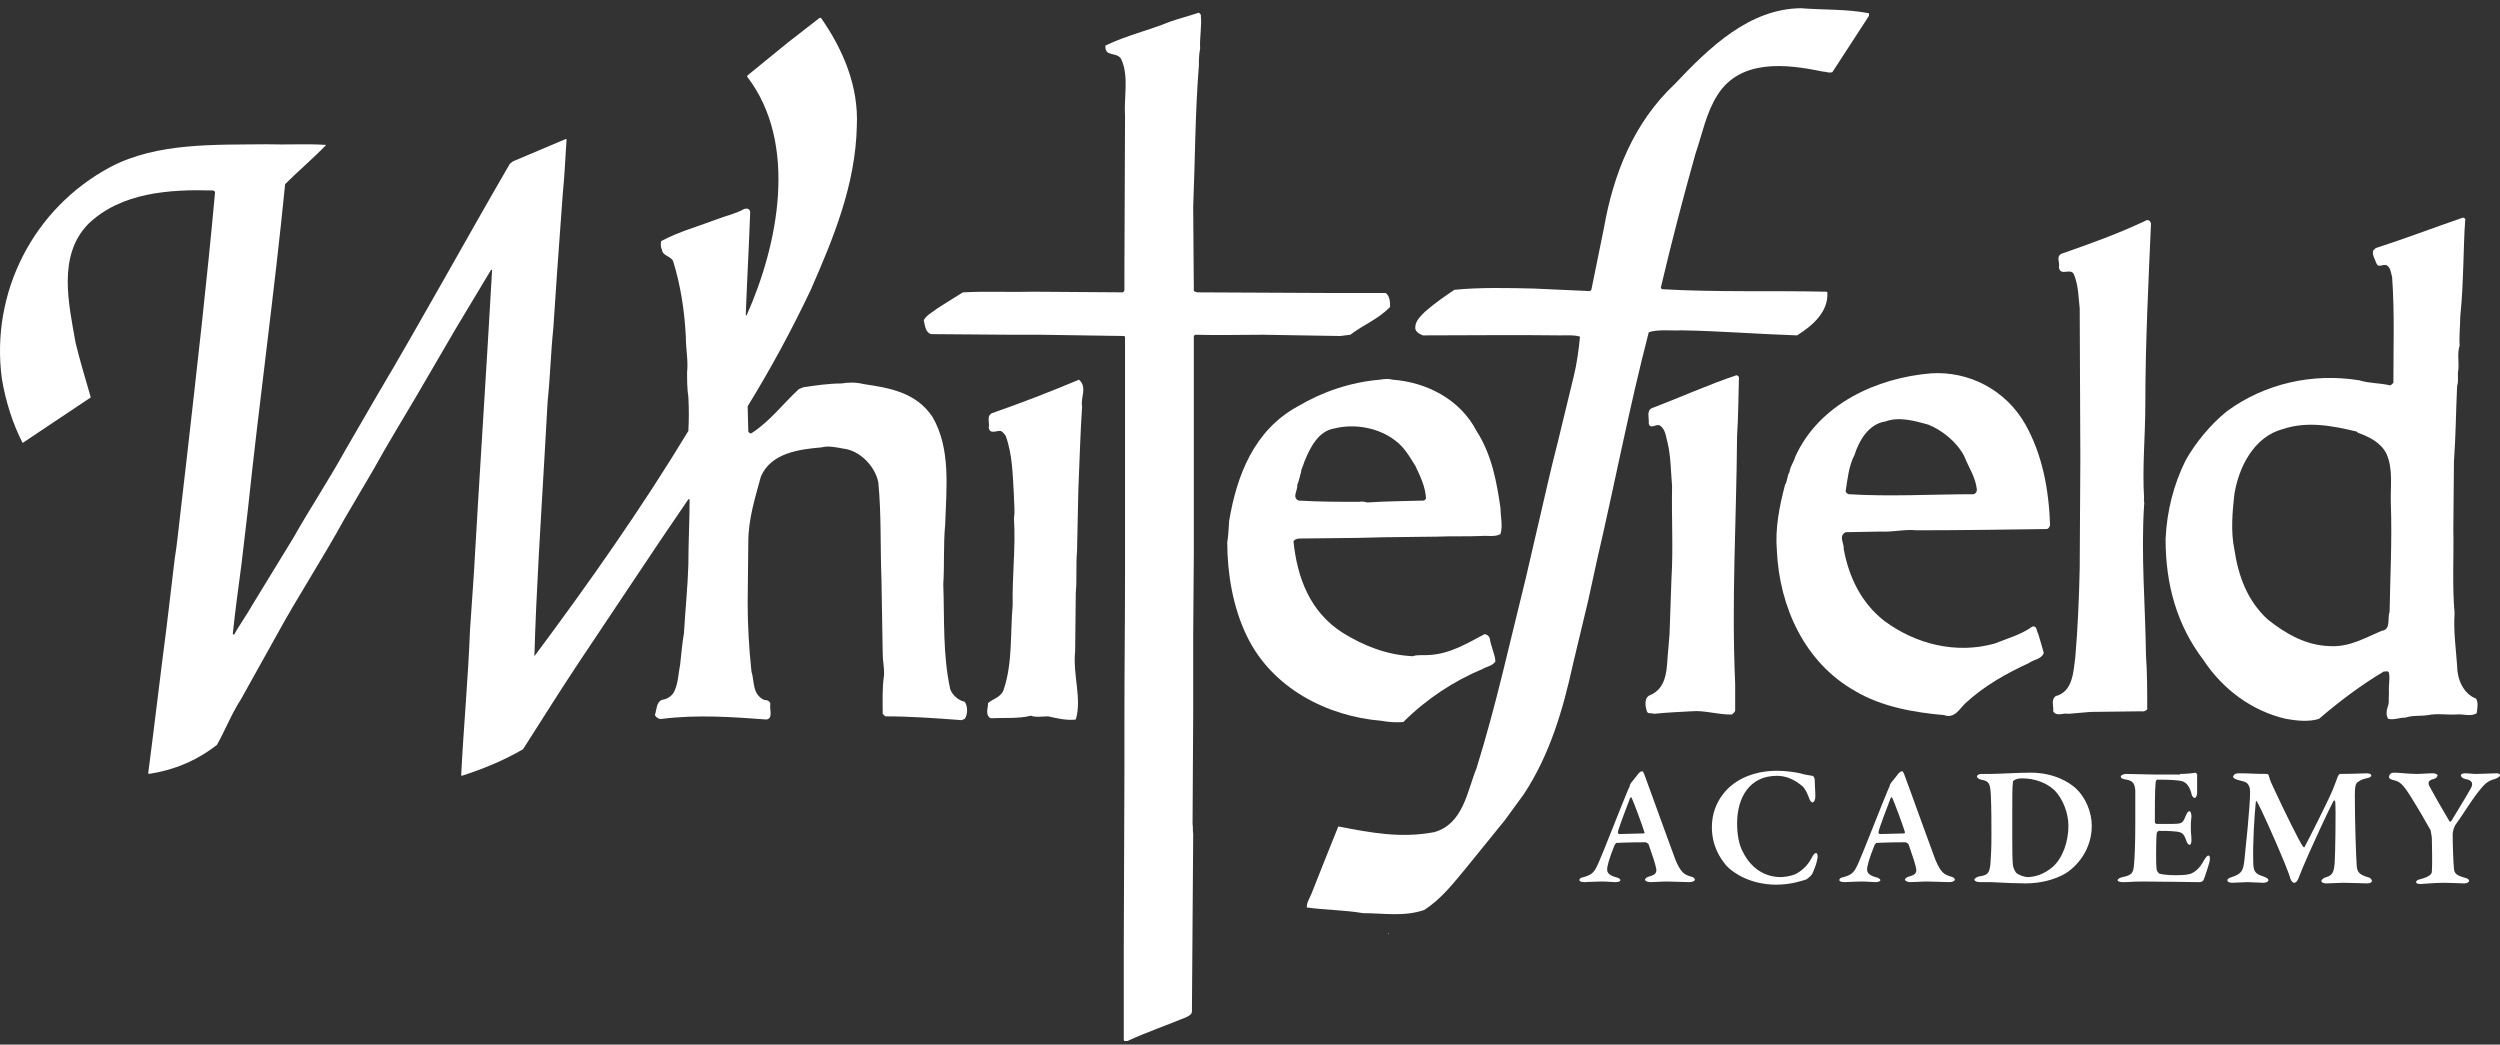
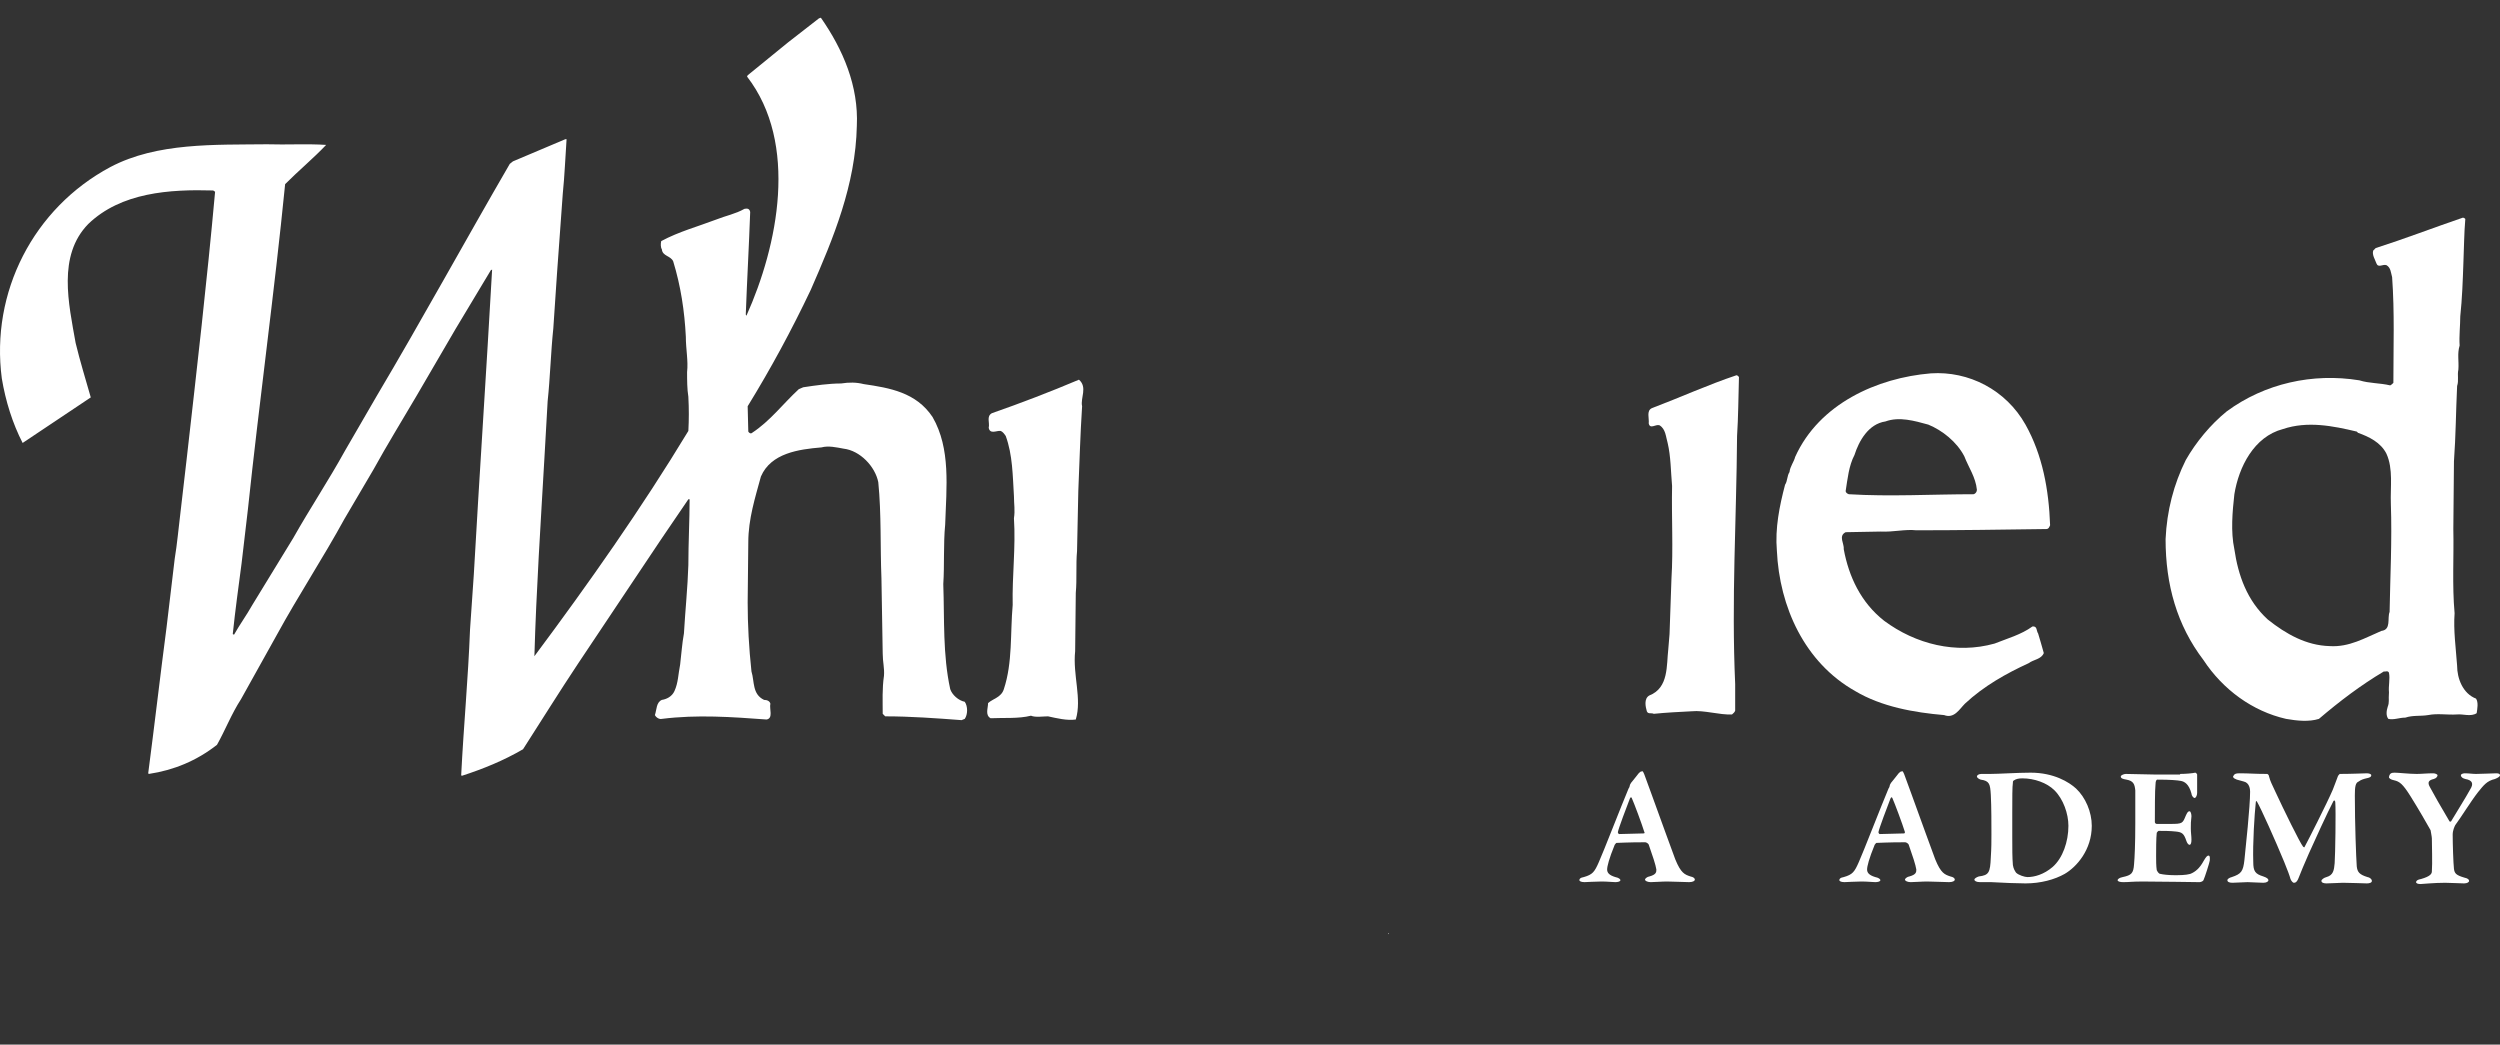
<svg xmlns="http://www.w3.org/2000/svg" width="213" height="89" viewBox="0 0 213 89" fill="none">
  <rect x="0" y="0" width="213" height="89" fill="#333333" stroke="none" />
-   <path d="M159.238 1.132V1.347L156.12 6.146C155.798 6.254 155.583 6.092 155.26 6.092C152.196 5.445 148.271 5.013 146.335 8.087C145.368 9.596 145.045 11.376 144.454 13.101C143.378 16.929 142.411 20.649 141.497 24.531L141.604 24.639C146.174 24.909 151.066 24.747 155.636 24.855L155.69 24.909C155.798 26.58 154.4 27.766 153.109 28.575C149.83 28.467 146.497 28.198 143.271 28.144C142.411 28.198 141.282 28.036 140.475 28.305C138.809 34.721 137.572 41.245 136.067 47.715C135.798 48.901 135.583 49.98 135.314 51.166L134.024 56.557C133.164 60.493 132.035 64.321 129.83 67.664L128.217 69.875L124.938 73.918C123.863 75.213 122.787 76.614 121.336 77.531C119.615 78.124 117.895 77.8 116.121 77.8C114.562 77.531 112.841 77.531 111.336 77.315C111.336 76.83 111.605 76.507 111.766 76.075C112.519 74.188 113.271 72.247 114.024 70.414C116.82 70.953 119.347 71.438 122.196 70.899C124.669 70.198 124.992 67.448 125.798 65.454C127.465 60.116 128.647 54.67 129.992 49.279L131.067 44.642C131.604 42.377 132.088 40.113 132.68 37.849L134.078 32.08C134.346 31.001 134.508 29.815 134.615 28.683C134.131 28.521 133.486 28.575 132.949 28.575C129.131 28.521 125.153 28.575 121.228 28.575C120.959 28.467 120.529 28.251 120.583 27.874C120.583 27.335 121.067 26.904 121.443 26.526C122.25 25.825 123.11 25.232 123.916 24.693C126.013 24.477 128.54 24.531 130.69 24.585C132.196 24.639 133.916 24.747 135.475 24.801L135.583 24.693L136.658 19.409C137.465 14.826 139.185 10.459 142.68 7.17C145.636 4.043 149.024 0.754 153.432 0.7C155.475 0.862 157.303 0.754 159.238 1.132Z" fill="white" />
-   <path d="M102.305 1.239C102.412 2.209 102.197 3.18 102.251 4.15C102.144 4.636 102.144 5.175 102.144 5.606C101.821 9.596 101.821 13.801 101.66 17.629L101.714 24.8L101.982 24.908L113.057 24.962H118.057C118.434 25.232 118.434 25.771 118.434 26.148C117.466 27.173 116.176 27.658 115.047 28.52L114.186 28.628L107.627 28.52C105.746 28.52 103.703 28.575 101.821 28.52L101.714 28.628V47.014L101.66 54.131V60.547V60.87L101.606 70.198C101.66 70.467 101.606 70.737 101.66 71.061L101.552 86.211C101.498 86.481 101.283 86.534 101.122 86.642C99.456 87.343 97.681 87.936 96.068 88.691C95.907 88.691 95.746 88.745 95.746 88.583C95.746 85.941 95.746 83.353 95.746 80.658L95.8 65.777V61.248C95.8 57.042 95.853 52.837 95.853 48.739V47.283V28.736L95.8 28.628L88.649 28.52H86.122L79.348 28.467C78.864 28.359 78.811 27.766 78.703 27.28C78.972 26.795 79.51 26.579 79.886 26.256L82.036 24.908C84.133 24.8 86.069 24.908 88.058 24.854L95.692 24.908L95.8 24.746V23.075L95.853 9.919C95.746 8.41 96.176 6.577 95.585 5.175C95.316 4.312 94.079 4.959 94.187 3.881C95.961 3.018 97.896 2.587 99.724 1.832C100.531 1.562 101.337 1.347 102.144 1.077L102.305 1.239Z" fill="white" />
  <path d="M69.938 1.509C71.82 4.205 73.163 7.332 73.002 10.729C72.895 15.743 71.013 20.272 69.078 24.693C67.465 28.09 65.691 31.378 63.701 34.613L63.755 36.77C63.809 36.878 63.97 36.986 64.078 36.878C65.637 35.853 66.712 34.398 68.056 33.158L68.432 32.996C69.508 32.834 70.637 32.672 71.658 32.672C72.357 32.565 72.948 32.565 73.594 32.726C75.798 33.05 78.056 33.427 79.454 35.53C81.013 38.226 80.636 41.515 80.529 44.696C80.368 46.367 80.475 48.146 80.368 49.764C80.475 52.783 80.314 55.749 80.959 58.714C81.12 59.199 81.658 59.684 82.196 59.792C82.464 60.17 82.464 60.871 82.196 61.248L81.927 61.356C79.776 61.194 77.572 61.032 75.421 61.032L75.207 60.817C75.207 59.738 75.153 58.66 75.314 57.582C75.368 56.935 75.207 56.396 75.207 55.695L75.099 49.279C74.991 46.583 75.099 43.779 74.83 41.083C74.561 39.735 73.271 38.388 71.873 38.226C71.282 38.118 70.583 37.956 69.992 38.118C68.056 38.28 65.691 38.603 64.83 40.598C64.347 42.377 63.755 44.211 63.755 46.205L63.701 51.327C63.701 53.215 63.809 55.209 64.024 57.204C64.293 58.067 64.078 59.145 65.099 59.631C65.368 59.631 65.583 59.738 65.637 59.954C65.529 60.385 65.906 61.194 65.314 61.302C62.357 61.086 59.4 60.871 56.39 61.248C56.175 61.302 55.906 61.14 55.798 60.925C55.959 60.439 55.906 59.846 56.39 59.631C56.766 59.577 57.25 59.361 57.465 58.876C57.787 58.175 57.787 57.42 57.949 56.611C58.056 55.749 58.11 54.832 58.271 53.969C58.379 52.082 58.594 49.98 58.648 48.146C58.648 46.259 58.755 44.318 58.755 42.539H58.648L56.336 45.936L53.271 50.519L49.239 56.557C47.626 58.983 46.121 61.41 44.562 63.836C42.895 64.806 41.175 65.507 39.347 66.1L39.293 66.047C39.508 61.787 39.885 57.851 40.046 53.646L40.368 48.955C40.852 40.382 41.444 31.594 41.928 22.968L41.82 23.021L38.809 28.036L35.476 33.751C34.239 35.853 32.949 37.956 31.82 40.005L29.347 44.211C27.519 47.553 25.422 50.734 23.594 54.077L20.53 59.577C19.724 60.817 19.186 62.218 18.487 63.459C16.767 64.806 14.831 65.615 12.681 65.939L12.627 65.885C13.165 61.787 13.648 57.582 14.186 53.484L14.885 47.607C15.1 46.313 15.207 45.019 15.369 43.725L15.906 39.088C16.767 31.486 17.627 24.046 18.326 16.336L18.164 16.228C14.455 16.12 10.315 16.39 7.519 19.085C4.885 21.781 5.853 25.879 6.444 29.222C6.821 30.785 7.304 32.349 7.734 33.859L1.928 37.74C1.068 36.069 0.477 34.182 0.154 32.241C-0.814 24.909 2.842 17.738 9.401 14.233C13.38 12.13 18.326 12.346 22.734 12.292C24.401 12.346 26.175 12.238 27.788 12.346C26.713 13.478 25.422 14.556 24.293 15.689C23.379 24.909 22.089 34.236 21.121 43.402L20.584 47.985C20.315 50.033 20.046 51.974 19.831 54.023L19.939 54.077C20.422 53.215 21.014 52.406 21.498 51.543L24.992 45.828C26.39 43.348 28.003 40.922 29.401 38.388L32.089 33.751C35.96 27.227 39.616 20.541 43.433 13.963L43.702 13.748L48.164 11.861H48.272C48.164 13.37 48.11 14.934 47.949 16.497L47.465 23.183L47.142 27.982C46.927 30.03 46.874 32.187 46.659 34.182L46.39 38.927C46.067 44.588 45.691 50.249 45.53 55.91C50.153 49.71 54.669 43.294 58.648 36.716C58.701 35.746 58.701 34.829 58.648 33.805C58.54 33.158 58.54 32.349 58.54 31.702C58.648 30.731 58.433 29.761 58.433 28.683C58.325 26.526 58.002 24.369 57.357 22.267C57.142 21.781 56.443 21.835 56.39 21.242C56.282 21.08 56.282 20.757 56.336 20.541C57.841 19.733 59.454 19.301 61.013 18.708C61.82 18.385 62.68 18.223 63.432 17.791C63.701 17.738 63.863 17.791 63.916 18.061C63.809 21.08 63.648 23.83 63.54 26.796L63.594 26.903C66.282 20.919 68.056 12.238 63.648 6.523L63.701 6.415L67.142 3.612L69.776 1.563L69.938 1.509Z" fill="white" />
-   <path d="M183.266 19.032C183.051 23.885 182.782 29.384 182.782 34.452C182.782 37.094 182.513 39.844 182.675 42.432C182.621 42.593 182.728 42.809 182.675 43.079C182.406 47.338 182.782 51.49 182.836 55.803C182.943 57.205 182.943 58.93 182.943 60.44C182.836 60.548 182.621 60.656 182.513 60.602L178.105 60.656C177.513 60.709 176.814 60.763 176.223 60.817C175.847 60.709 175.202 61.087 174.933 60.602C174.986 60.17 174.718 59.631 175.148 59.308C176.599 58.93 176.653 57.259 176.814 56.019C177.029 53.485 177.137 50.951 177.191 48.416L177.245 39.035L177.191 26.257C177.083 25.34 177.083 24.316 176.707 23.399C176.438 22.752 175.524 23.615 175.417 22.752C175.524 22.321 175.148 21.89 175.632 21.62C178.105 20.757 180.524 19.895 182.89 18.762C183.105 18.709 183.212 18.87 183.266 19.032Z" fill="white" />
  <path d="M118.328 79.525H118.273V79.58H118.328V79.525Z" fill="white" />
  <path d="M148.159 32.133C148.106 33.913 148.106 35.476 147.998 37.148C147.944 44.426 147.514 51.004 147.837 58.283V60.547C147.783 60.709 147.675 60.763 147.568 60.871C146.493 60.925 145.202 60.493 144.127 60.601C143.052 60.655 141.977 60.709 140.901 60.817C140.686 60.709 140.418 60.871 140.31 60.601C140.203 60.224 140.041 59.523 140.525 59.253C142.192 58.606 141.977 56.665 142.138 55.317L142.245 54.023L142.407 49.333C142.568 46.745 142.407 44.103 142.461 41.407C142.353 40.167 142.353 38.873 142.084 37.741C141.923 37.202 141.923 36.555 141.385 36.231C141.063 36.123 140.579 36.608 140.471 36.069C140.525 35.638 140.256 34.991 140.74 34.775C143.159 33.859 145.525 32.78 147.944 31.972C147.998 31.972 148.106 32.026 148.159 32.133Z" fill="white" />
  <path d="M92.195 34.613C92.033 37.093 91.979 39.358 91.872 41.838L91.764 46.96C91.657 48.092 91.764 49.332 91.657 50.518L91.603 55.479C91.388 57.528 92.195 59.522 91.657 61.302C90.904 61.41 90.044 61.194 89.291 61.032C88.861 61.032 88.216 61.14 87.84 60.978C86.764 61.248 85.474 61.14 84.399 61.194C83.915 60.924 84.184 60.331 84.184 59.9C84.614 59.522 85.313 59.415 85.528 58.714C86.281 56.449 86.066 53.969 86.281 51.543C86.227 49.063 86.549 46.636 86.388 44.156C86.496 43.455 86.388 42.97 86.388 42.269C86.281 40.544 86.281 38.765 85.689 37.147C85.582 36.985 85.42 36.77 85.259 36.716C84.936 36.662 84.345 37.039 84.238 36.446C84.345 36.015 84.022 35.476 84.506 35.206C86.98 34.343 89.506 33.373 91.926 32.349C92.678 32.996 92.033 33.912 92.195 34.613Z" fill="white" />
  <path d="M172.572 36.177C174.024 38.765 174.561 41.731 174.669 44.75C174.615 44.858 174.561 45.074 174.346 45.074C170.529 45.127 166.873 45.181 163.271 45.181C162.303 45.074 161.336 45.343 160.207 45.289L157.25 45.343C156.604 45.667 157.142 46.314 157.088 46.799C157.518 49.117 158.54 51.328 160.529 52.891C163.217 54.886 166.658 55.749 169.938 54.832C171.013 54.401 172.196 54.078 173.163 53.377C173.593 53.323 173.486 53.754 173.647 53.97C173.808 54.509 173.97 55.048 174.131 55.641C173.916 56.18 173.271 56.18 172.841 56.504C170.959 57.367 169.024 58.445 167.411 59.954C166.927 60.44 166.497 61.248 165.637 60.925C163.11 60.709 160.314 60.224 158.056 58.876C153.755 56.45 151.605 51.705 151.389 46.907C151.228 45.02 151.605 43.133 152.088 41.299C152.303 40.976 152.25 40.545 152.465 40.221C152.518 39.736 152.841 39.358 152.949 38.927C154.992 34.398 159.938 32.188 164.508 31.81C167.733 31.595 170.905 33.212 172.572 36.177ZM164.292 36.177C163.11 35.854 161.819 35.477 160.637 35.908C159.185 36.123 158.379 37.579 158.002 38.765C157.518 39.682 157.411 40.814 157.25 41.839C157.25 41.946 157.357 42.054 157.518 42.108C161.013 42.324 164.669 42.108 168.163 42.108C168.325 42.054 168.432 41.892 168.432 41.731C168.325 40.652 167.733 39.844 167.357 38.873C166.712 37.633 165.475 36.663 164.292 36.177Z" fill="white" />
  <path d="M210.045 18.655C209.938 19.895 209.938 21.081 209.884 22.321C209.83 23.885 209.776 25.448 209.615 26.958C209.615 27.713 209.507 28.629 209.561 29.438C209.346 30.139 209.507 30.732 209.454 31.487C209.346 31.972 209.507 32.403 209.346 32.889C209.239 35.153 209.239 37.04 209.077 39.305L209.024 45.074C209.077 47.392 208.916 49.872 209.131 52.245C209.024 53.7 209.239 55.21 209.346 56.72C209.346 57.798 209.83 59.092 210.959 59.523C211.174 59.847 211.067 60.386 211.013 60.763C210.529 61.087 209.83 60.817 209.346 60.871C208.486 60.925 207.679 60.763 206.873 60.925C206.228 61.033 205.583 60.925 204.938 61.141C204.4 61.141 203.97 61.356 203.486 61.249C203.271 60.979 203.325 60.548 203.432 60.224C203.594 59.793 203.486 59.685 203.54 58.984C203.486 58.445 203.647 57.852 203.54 57.313C203.432 57.097 203.217 57.259 203.11 57.205C201.12 58.391 199.346 59.739 197.572 61.249C196.712 61.518 195.69 61.41 194.776 61.249C191.927 60.602 189.4 58.768 187.734 56.234C185.476 53.269 184.508 49.818 184.508 45.936C184.615 43.51 185.207 41.246 186.228 39.197C187.088 37.687 188.325 36.178 189.723 35.045C192.949 32.673 197.035 31.756 201.013 32.403C201.873 32.673 202.733 32.619 203.647 32.835C203.755 32.781 203.809 32.727 203.916 32.619C203.916 29.546 204.024 26.634 203.809 23.615C203.701 23.238 203.701 22.806 203.325 22.591C203.002 22.483 202.626 22.86 202.465 22.429C202.357 22.105 202.088 21.728 202.196 21.351L202.411 21.135C204.938 20.326 207.303 19.41 209.83 18.547C209.884 18.547 209.938 18.547 210.045 18.655ZM200.798 36.771C198.755 36.285 196.604 35.854 194.508 36.555C192.035 37.202 190.744 39.79 190.368 42.108C190.207 43.564 190.045 45.289 190.368 46.799C190.691 49.01 191.443 51.166 193.217 52.784C194.776 54.024 196.497 54.994 198.486 55.048C200.153 55.156 201.497 54.347 202.895 53.754C203.755 53.646 203.378 52.676 203.594 52.137C203.647 49.063 203.809 46.098 203.701 42.917C203.647 41.515 203.916 39.952 203.325 38.658C202.841 37.687 201.819 37.202 200.905 36.878L200.798 36.771Z" fill="white" />
-   <path d="M118.648 32.349C121.551 32.565 124.401 34.021 125.799 36.717C127.089 38.712 127.519 41.03 127.842 43.294C127.842 43.995 128.057 44.804 127.842 45.505C127.358 45.775 126.713 45.613 126.175 45.667C124.992 45.721 123.702 45.667 122.465 45.721L117.896 45.775L115.691 45.828L110.745 45.882C110.584 45.882 110.261 45.936 110.208 46.152C110.53 49.225 111.605 52.137 114.401 53.916C116.229 55.048 118.164 55.803 120.369 55.911C120.799 55.749 121.39 55.857 121.82 55.803C123.594 55.695 125.046 54.779 126.498 54.024C126.713 54.078 126.874 54.185 126.928 54.401C127.035 55.102 127.358 55.695 127.412 56.342C127.197 56.719 126.713 56.773 126.336 56.989C123.863 58.014 121.498 59.577 119.562 61.518C118.917 61.572 118.272 61.518 117.681 61.41C113.111 61.033 108.38 58.66 106.229 54.185C105.046 51.759 104.562 48.848 104.562 46.206C104.67 45.559 104.67 45.074 104.724 44.373C105.369 40.545 106.821 36.663 110.584 34.614C112.681 33.374 115.046 32.565 117.573 32.349C117.896 32.295 118.272 32.242 118.648 32.349ZM118.863 37.525C117.466 36.447 115.423 36.07 113.702 36.501C112.304 36.717 111.605 38.172 111.122 39.358C111.068 39.628 110.853 39.952 110.853 40.221C110.745 40.545 110.691 40.922 110.53 41.3C110.584 41.785 110.046 42.378 110.638 42.647C112.358 42.755 114.078 42.755 115.799 42.755C116.014 42.701 116.283 42.755 116.498 42.809C118.164 42.701 119.616 42.701 121.336 42.647L121.498 42.486C121.444 41.461 121.014 40.599 120.584 39.682C120.1 38.927 119.67 38.118 118.863 37.525Z" fill="white" />
  <path d="M140.1 65.993L140.691 67.61C141.498 69.874 142.466 72.462 142.734 73.217C143.218 74.403 143.541 74.511 144.025 74.673C144.294 74.727 144.401 74.835 144.401 74.943C144.401 75.05 144.24 75.158 143.917 75.158C143.541 75.158 142.466 75.104 142.035 75.104C141.552 75.104 141.014 75.158 140.638 75.158C140.369 75.158 140.154 75.05 140.154 74.943C140.154 74.889 140.261 74.727 140.53 74.673C141.122 74.511 141.122 74.296 141.122 74.08C141.068 73.703 140.799 72.894 140.476 71.977C140.476 71.923 140.315 71.761 140.154 71.761C138.648 71.761 137.95 71.815 137.734 71.815C137.681 71.815 137.627 71.923 137.573 71.977C137.089 73.163 136.928 73.81 136.928 74.08C136.928 74.35 137.089 74.565 137.627 74.727C137.896 74.781 138.057 74.889 138.057 74.996C138.057 75.104 137.842 75.158 137.627 75.158C137.358 75.158 136.982 75.104 136.444 75.104C135.907 75.104 135.208 75.158 134.993 75.158C134.67 75.158 134.562 75.05 134.562 74.996C134.562 74.889 134.616 74.781 134.939 74.727C135.692 74.511 135.853 74.296 136.229 73.433C136.552 72.732 138.165 68.581 138.756 67.179C138.81 67.125 138.864 66.963 138.864 66.909C138.864 66.855 138.917 66.801 138.971 66.693C139.132 66.478 139.509 66.046 139.616 65.885C139.724 65.777 139.777 65.723 139.885 65.723C139.939 65.669 139.993 65.723 140.1 65.993ZM140.1 70.899C139.885 70.198 139.24 68.473 139.025 67.987C138.971 67.879 138.917 67.933 138.864 68.041C138.595 68.742 137.896 70.575 137.842 70.899C137.842 70.953 137.896 71.061 137.95 71.061C138.487 71.061 139.562 71.007 140.046 71.007C140.1 71.007 140.154 70.953 140.1 70.899Z" fill="white" />
-   <path d="M153.378 65.885C153.701 65.992 154.077 66.046 154.4 66.1C154.507 66.1 154.615 66.262 154.615 66.478C154.615 66.909 154.669 67.394 154.669 67.826C154.669 68.149 154.561 68.365 154.4 68.365C154.346 68.365 154.185 68.203 154.131 67.987C153.97 67.556 153.755 67.125 153.54 66.963C152.894 66.424 152.196 66.1 151.389 66.1C149.077 66.1 148.002 67.933 148.002 70.144C148.002 71.115 148.163 71.977 148.486 72.57C149.292 74.188 150.583 74.727 151.712 74.727C151.927 74.727 152.626 74.673 153.11 74.403C153.647 74.08 154.023 73.703 154.346 73.109C154.507 72.786 154.615 72.678 154.722 72.678C154.884 72.678 154.884 73.055 154.83 73.217C154.776 73.595 154.507 74.242 154.4 74.457C154.346 74.565 154.077 74.835 153.862 74.942C153.647 74.996 152.679 75.374 151.335 75.374C149.185 75.374 147.679 74.403 147.088 73.756C146.55 73.109 145.852 72.085 145.852 70.468C145.852 68.688 146.819 67.502 147.464 66.963C148.701 65.939 150.206 65.669 151.389 65.669C152.142 65.669 152.841 65.777 153.378 65.885Z" fill="white" />
  <path d="M162.248 65.993L162.84 67.61C163.646 69.874 164.614 72.462 164.883 73.217C165.367 74.403 165.689 74.511 166.173 74.673C166.442 74.727 166.549 74.835 166.549 74.943C166.549 75.05 166.388 75.158 166.066 75.158C165.689 75.158 164.614 75.104 164.184 75.104C163.7 75.104 163.162 75.158 162.786 75.158C162.517 75.158 162.302 75.05 162.302 74.943C162.302 74.889 162.41 74.727 162.679 74.673C163.27 74.511 163.27 74.296 163.27 74.08C163.216 73.703 162.947 72.894 162.625 71.977C162.625 71.923 162.464 71.761 162.302 71.761C160.797 71.761 160.098 71.815 159.883 71.815C159.829 71.815 159.775 71.923 159.722 71.977C159.238 73.163 159.076 73.81 159.076 74.08C159.076 74.35 159.238 74.565 159.775 74.727C160.044 74.781 160.206 74.889 160.206 74.996C160.206 75.104 159.99 75.158 159.775 75.158C159.507 75.158 159.13 75.104 158.593 75.104C158.055 75.104 157.356 75.158 157.141 75.158C156.818 75.158 156.711 75.05 156.711 74.996C156.711 74.889 156.765 74.781 157.087 74.727C157.84 74.511 158.001 74.296 158.378 73.433C158.7 72.732 160.313 68.581 160.904 67.179C160.958 67.125 161.012 66.963 161.012 66.909C161.012 66.855 161.066 66.801 161.119 66.693C161.281 66.478 161.657 66.046 161.765 65.885C161.872 65.777 161.926 65.723 162.033 65.723C162.087 65.669 162.141 65.723 162.248 65.993ZM162.302 70.899C162.087 70.198 161.442 68.473 161.227 67.987C161.173 67.879 161.119 67.933 161.066 68.041C160.797 68.742 160.098 70.575 160.044 70.899C160.044 70.953 160.098 71.061 160.152 71.061C160.689 71.061 161.765 71.007 162.248 71.007C162.248 71.007 162.302 70.953 162.302 70.899Z" fill="white" />
  <path d="M176.875 67.179C177.681 67.934 178.219 69.174 178.219 70.36C178.219 72.409 176.928 73.865 175.907 74.458C175.047 74.943 173.864 75.266 172.574 75.266C171.982 75.266 170.531 75.213 169.67 75.159C169.24 75.159 168.918 75.159 168.703 75.159C168.38 75.159 168.219 75.051 168.219 74.943C168.219 74.835 168.434 74.727 168.595 74.673C169.455 74.566 169.563 74.35 169.617 73.056C169.67 72.247 169.67 71.654 169.67 71.061C169.67 70.306 169.67 68.689 169.617 67.718C169.563 66.802 169.509 66.532 168.756 66.424C168.595 66.37 168.434 66.262 168.434 66.154C168.434 66.047 168.595 65.939 168.81 65.939H169.563C170.262 65.939 171.928 65.831 173.004 65.831C174.993 65.831 176.283 66.64 176.875 67.179ZM171.606 66.478C171.498 66.532 171.498 66.586 171.498 66.694C171.445 67.017 171.445 67.988 171.445 69.228V71.331C171.445 72.355 171.445 73.056 171.498 73.703C171.552 74.026 171.66 74.188 171.767 74.35C171.982 74.566 172.52 74.727 172.735 74.727C173.326 74.727 174.133 74.512 174.885 73.865C175.746 73.11 176.229 71.708 176.229 70.36C176.229 69.336 175.799 68.096 175.047 67.341C174.401 66.694 173.326 66.316 172.305 66.316C171.982 66.316 171.767 66.37 171.606 66.478Z" fill="white" />
  <path d="M185.744 65.939C186.228 65.939 186.82 65.885 187.035 65.831C187.088 65.831 187.196 65.939 187.196 65.993C187.196 66.262 187.196 67.233 187.196 67.556C187.196 67.772 187.088 67.988 186.981 67.988C186.873 67.988 186.712 67.772 186.712 67.61C186.497 66.802 186.121 66.586 185.798 66.532C185.529 66.478 184.884 66.424 183.809 66.424C183.755 66.424 183.648 66.478 183.648 66.856C183.594 67.233 183.594 69.228 183.594 70.037C183.594 70.09 183.648 70.198 183.755 70.198H184.938C185.959 70.198 185.959 70.144 186.228 69.497C186.336 69.282 186.39 69.12 186.551 69.12C186.658 69.12 186.712 69.389 186.712 69.551C186.658 69.983 186.658 70.198 186.658 70.576C186.658 70.953 186.712 71.223 186.712 71.546C186.712 71.816 186.658 71.978 186.551 71.978C186.443 71.978 186.336 71.816 186.282 71.654C186.067 71.007 185.906 70.899 185.368 70.845C184.884 70.791 184.347 70.791 183.916 70.791C183.863 70.791 183.755 70.953 183.755 70.953C183.701 71.384 183.701 72.517 183.701 72.948C183.701 73.272 183.701 73.811 183.755 74.134C183.809 74.242 183.916 74.458 184.078 74.458C184.293 74.512 184.777 74.566 185.261 74.566C185.691 74.566 186.228 74.566 186.605 74.458C187.035 74.296 187.411 73.972 187.734 73.379C187.949 73.002 188.056 72.894 188.164 72.894C188.325 72.894 188.271 73.218 188.271 73.325C188.271 73.433 187.841 74.781 187.734 74.997C187.68 75.105 187.465 75.159 187.411 75.159C187.25 75.159 183.701 75.105 182.572 75.105C181.605 75.105 181.443 75.159 180.906 75.159C180.637 75.159 180.422 75.105 180.422 74.997C180.422 74.889 180.583 74.781 180.852 74.727C181.605 74.566 181.766 74.404 181.82 73.649C181.873 73.056 181.927 71.924 181.927 70.144C181.927 68.419 181.927 67.772 181.927 67.341C181.873 66.802 181.766 66.532 181.175 66.424C180.852 66.37 180.691 66.316 180.691 66.154C180.691 66.047 180.96 65.939 181.121 65.939C181.82 65.939 183.002 65.993 183.755 65.993H185.744V65.939Z" fill="white" />
  <path d="M190.795 65.885C191.709 65.885 191.978 65.939 193.16 65.939C193.214 65.939 193.322 66.046 193.322 66.154C193.429 66.586 193.591 66.855 193.859 67.448C194.558 68.958 195.956 71.816 196.225 72.139C196.279 72.193 196.332 72.193 196.332 72.193C196.655 71.6 198.268 68.419 198.752 67.287C198.806 67.125 199.074 66.478 199.182 66.154C199.182 66.1 199.343 65.939 199.343 65.939C200.365 65.939 201.494 65.885 201.655 65.885C201.816 65.885 202.031 65.939 202.031 66.046C202.031 66.208 201.87 66.262 201.601 66.316C201.386 66.37 201.171 66.424 200.956 66.586C200.687 66.694 200.633 67.017 200.633 67.772C200.633 70.198 200.741 73.056 200.795 73.811C200.849 74.296 201.01 74.511 201.709 74.727C201.978 74.781 202.085 74.943 202.085 75.05C202.085 75.212 201.87 75.266 201.655 75.266C201.494 75.266 200.15 75.212 199.612 75.212C199.343 75.212 198.59 75.266 198.214 75.266C197.999 75.266 197.784 75.212 197.784 75.05C197.784 74.943 197.999 74.781 198.214 74.727C198.806 74.565 198.859 74.134 198.913 73.541C198.967 72.84 199.021 69.066 198.967 68.365C198.967 68.203 198.859 68.149 198.806 68.257C198.322 69.174 197.139 71.762 196.709 72.732C196.332 73.595 196.01 74.35 195.849 74.781C195.687 75.212 195.526 75.212 195.419 75.212C195.365 75.212 195.203 75.05 195.15 74.889C195.096 74.673 194.881 74.08 194.612 73.433C193.859 71.6 192.623 68.85 192.3 68.311C192.247 68.203 192.193 68.257 192.193 68.365C192.085 69.335 191.924 71.87 191.978 73.433C191.978 74.242 192.139 74.457 192.838 74.673C193.16 74.781 193.268 74.889 193.268 74.997C193.268 75.105 193.107 75.212 192.838 75.212C192.408 75.212 191.87 75.158 191.494 75.158C191.171 75.158 190.526 75.212 190.204 75.212C189.988 75.212 189.773 75.158 189.773 74.997C189.773 74.889 189.935 74.781 190.15 74.727C190.956 74.457 191.117 74.242 191.225 73.271C191.333 72.193 191.709 68.742 191.709 67.448C191.709 67.233 191.655 66.694 191.171 66.586L190.58 66.424C190.472 66.37 190.257 66.316 190.257 66.154C190.365 65.939 190.472 65.885 190.795 65.885Z" fill="white" />
  <path d="M204.023 65.831C204.346 65.831 205.259 65.939 205.905 65.939C206.335 65.939 206.765 65.885 207.302 65.885C207.517 65.885 207.679 65.993 207.679 66.047C207.679 66.154 207.571 66.316 207.356 66.37C206.872 66.478 206.819 66.694 207.034 67.071C207.195 67.395 208.055 68.904 208.7 69.983C208.754 70.037 208.862 69.983 208.862 69.929C209.077 69.551 210.098 67.934 210.474 67.233C210.743 66.802 210.689 66.478 210.044 66.37C209.829 66.316 209.668 66.209 209.668 66.047C209.668 65.939 209.883 65.885 209.991 65.885C210.367 65.885 210.636 65.939 210.958 65.939C211.388 65.939 212.464 65.885 212.679 65.885C212.894 65.885 213.001 65.939 213.001 66.047C213.001 66.154 212.84 66.262 212.571 66.37C211.872 66.532 211.603 66.909 211.12 67.502C210.528 68.257 209.668 69.659 209.184 70.306C209.13 70.414 208.969 70.737 208.969 71.115C208.969 71.924 209.023 73.541 209.077 74.026C209.13 74.404 209.238 74.566 209.991 74.781C210.259 74.835 210.367 74.943 210.367 75.051C210.367 75.159 210.206 75.266 209.937 75.266C209.722 75.266 208.7 75.213 208.324 75.213C207.356 75.213 206.388 75.32 206.227 75.32C206.012 75.32 205.851 75.266 205.851 75.159C205.851 75.051 205.958 74.943 206.281 74.889C207.034 74.673 207.195 74.458 207.195 74.242C207.249 73.595 207.195 71.978 207.195 71.438C207.195 71.277 207.087 70.791 207.087 70.737C206.819 70.252 206.012 68.85 205.367 67.826C204.722 66.802 204.453 66.586 203.969 66.478C203.7 66.424 203.539 66.316 203.539 66.209C203.593 65.885 203.754 65.831 204.023 65.831Z" fill="white" />
</svg>